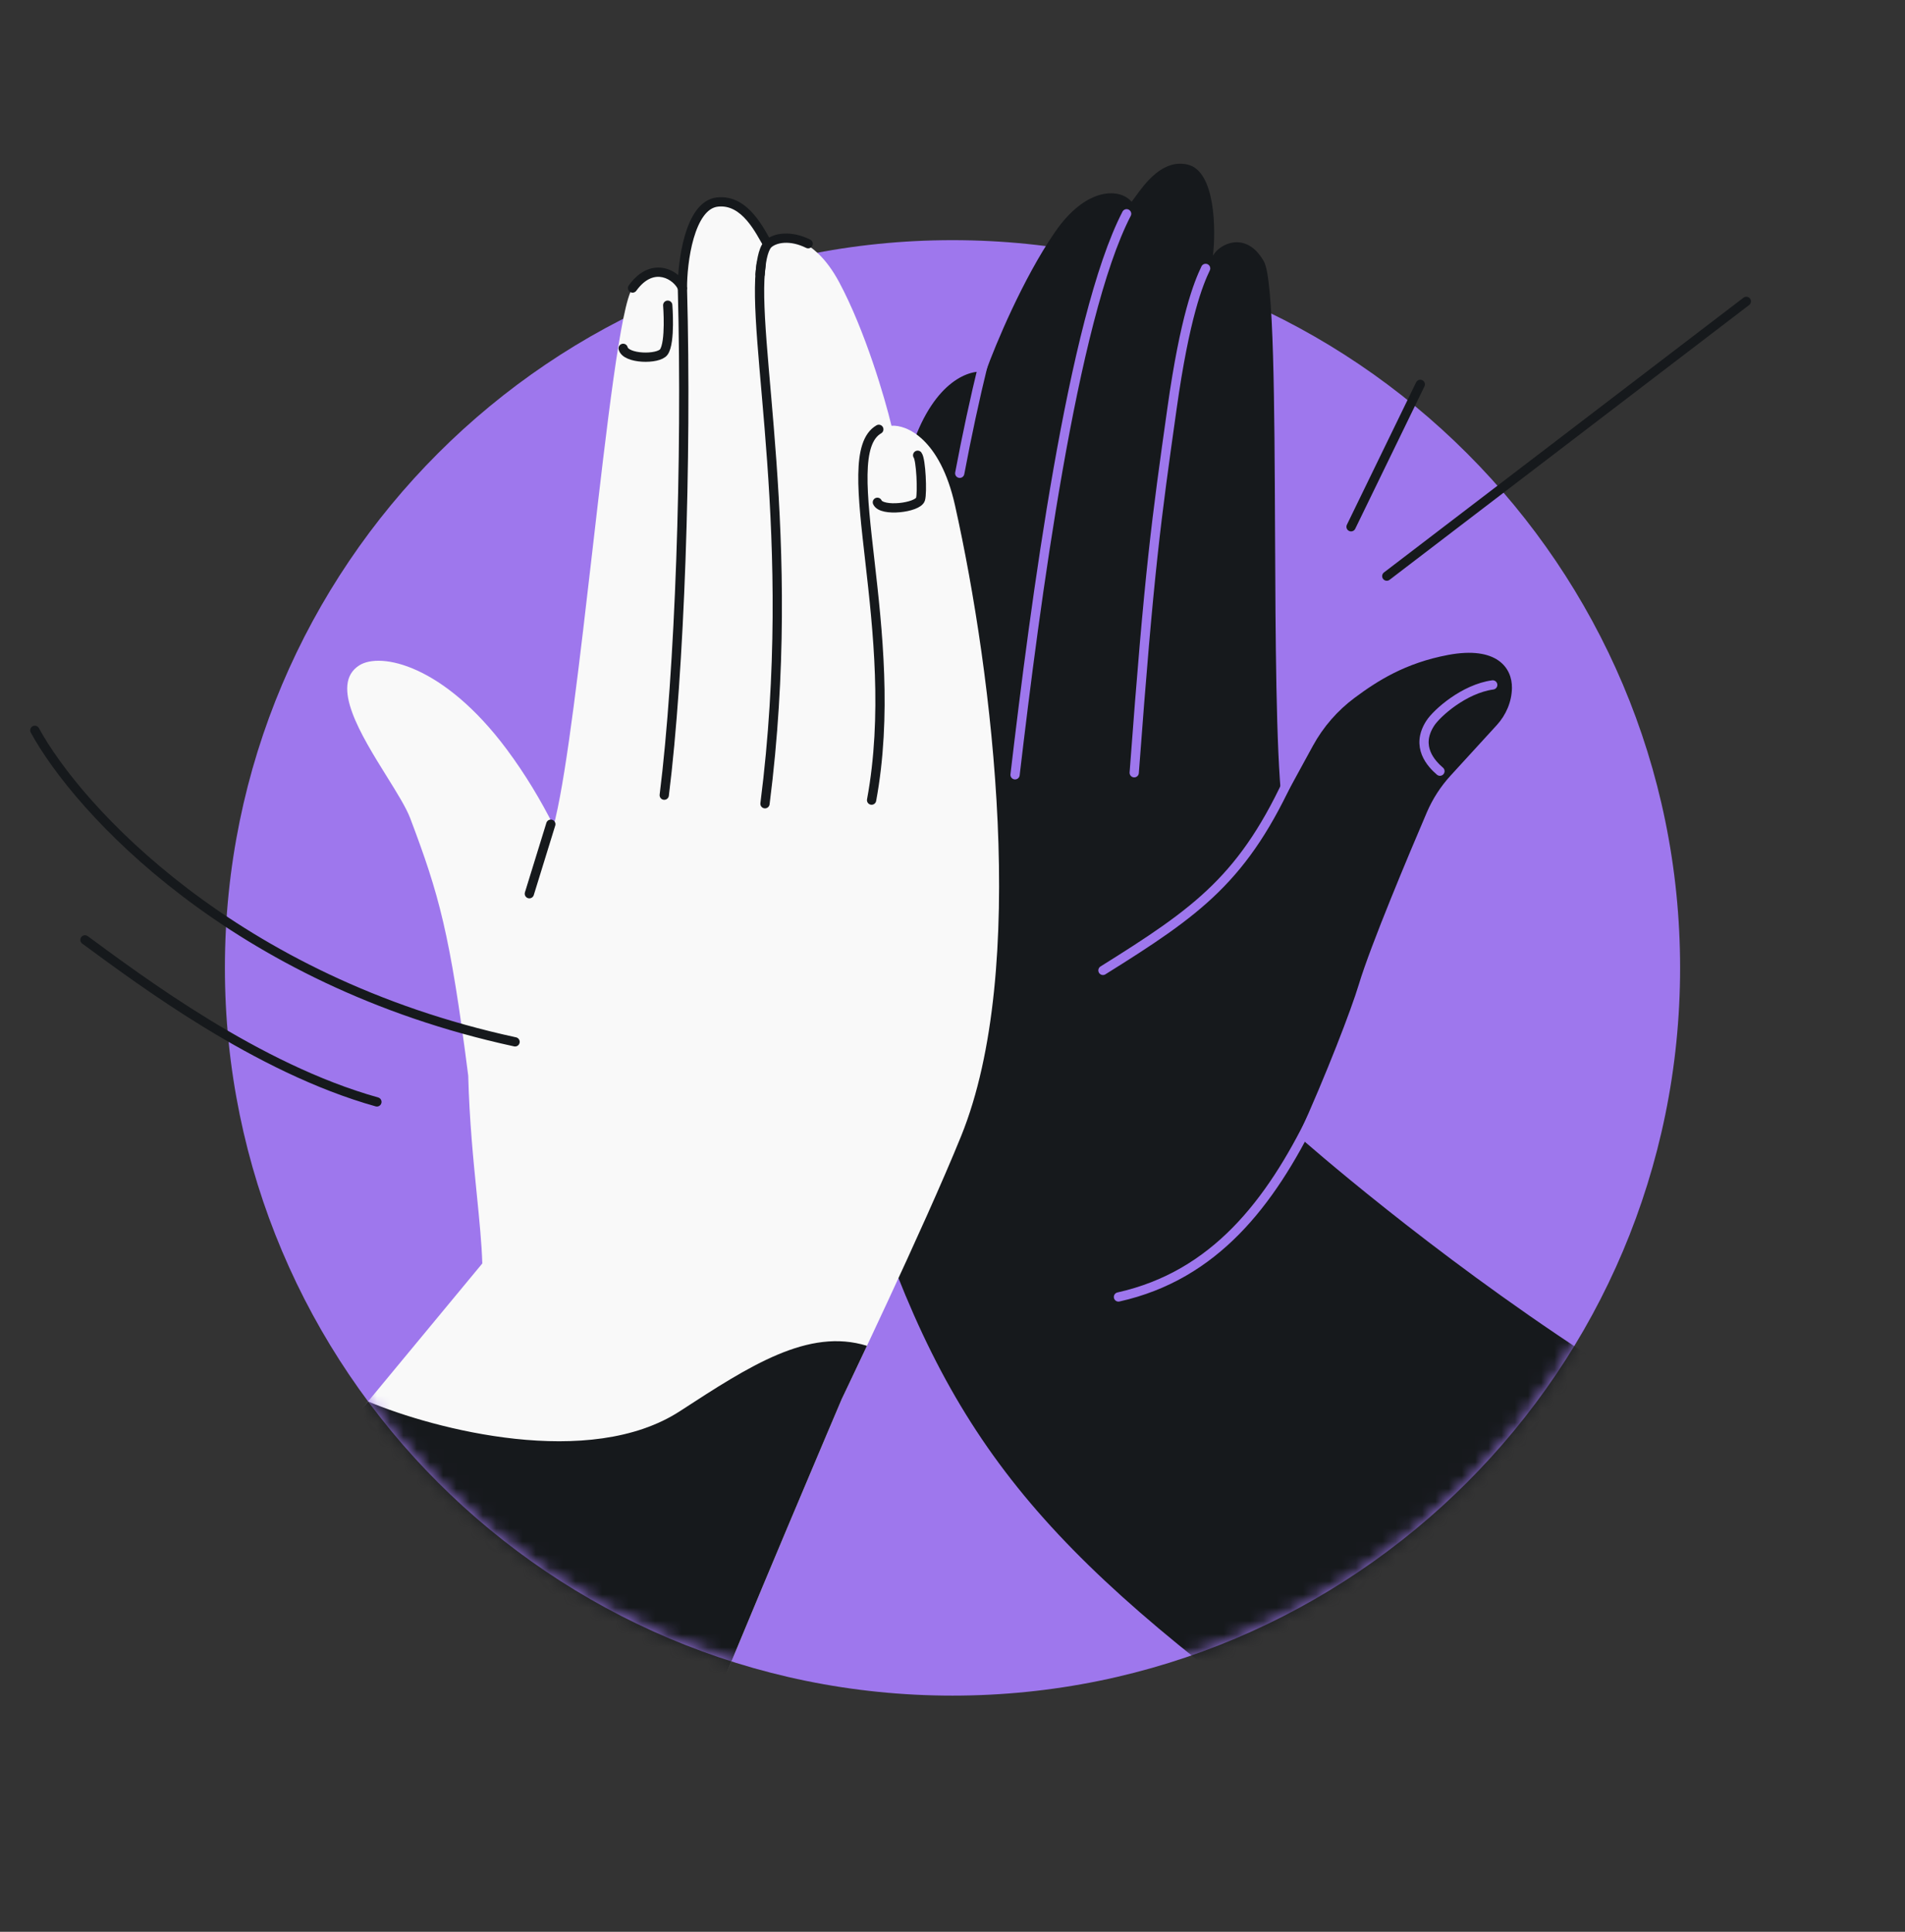
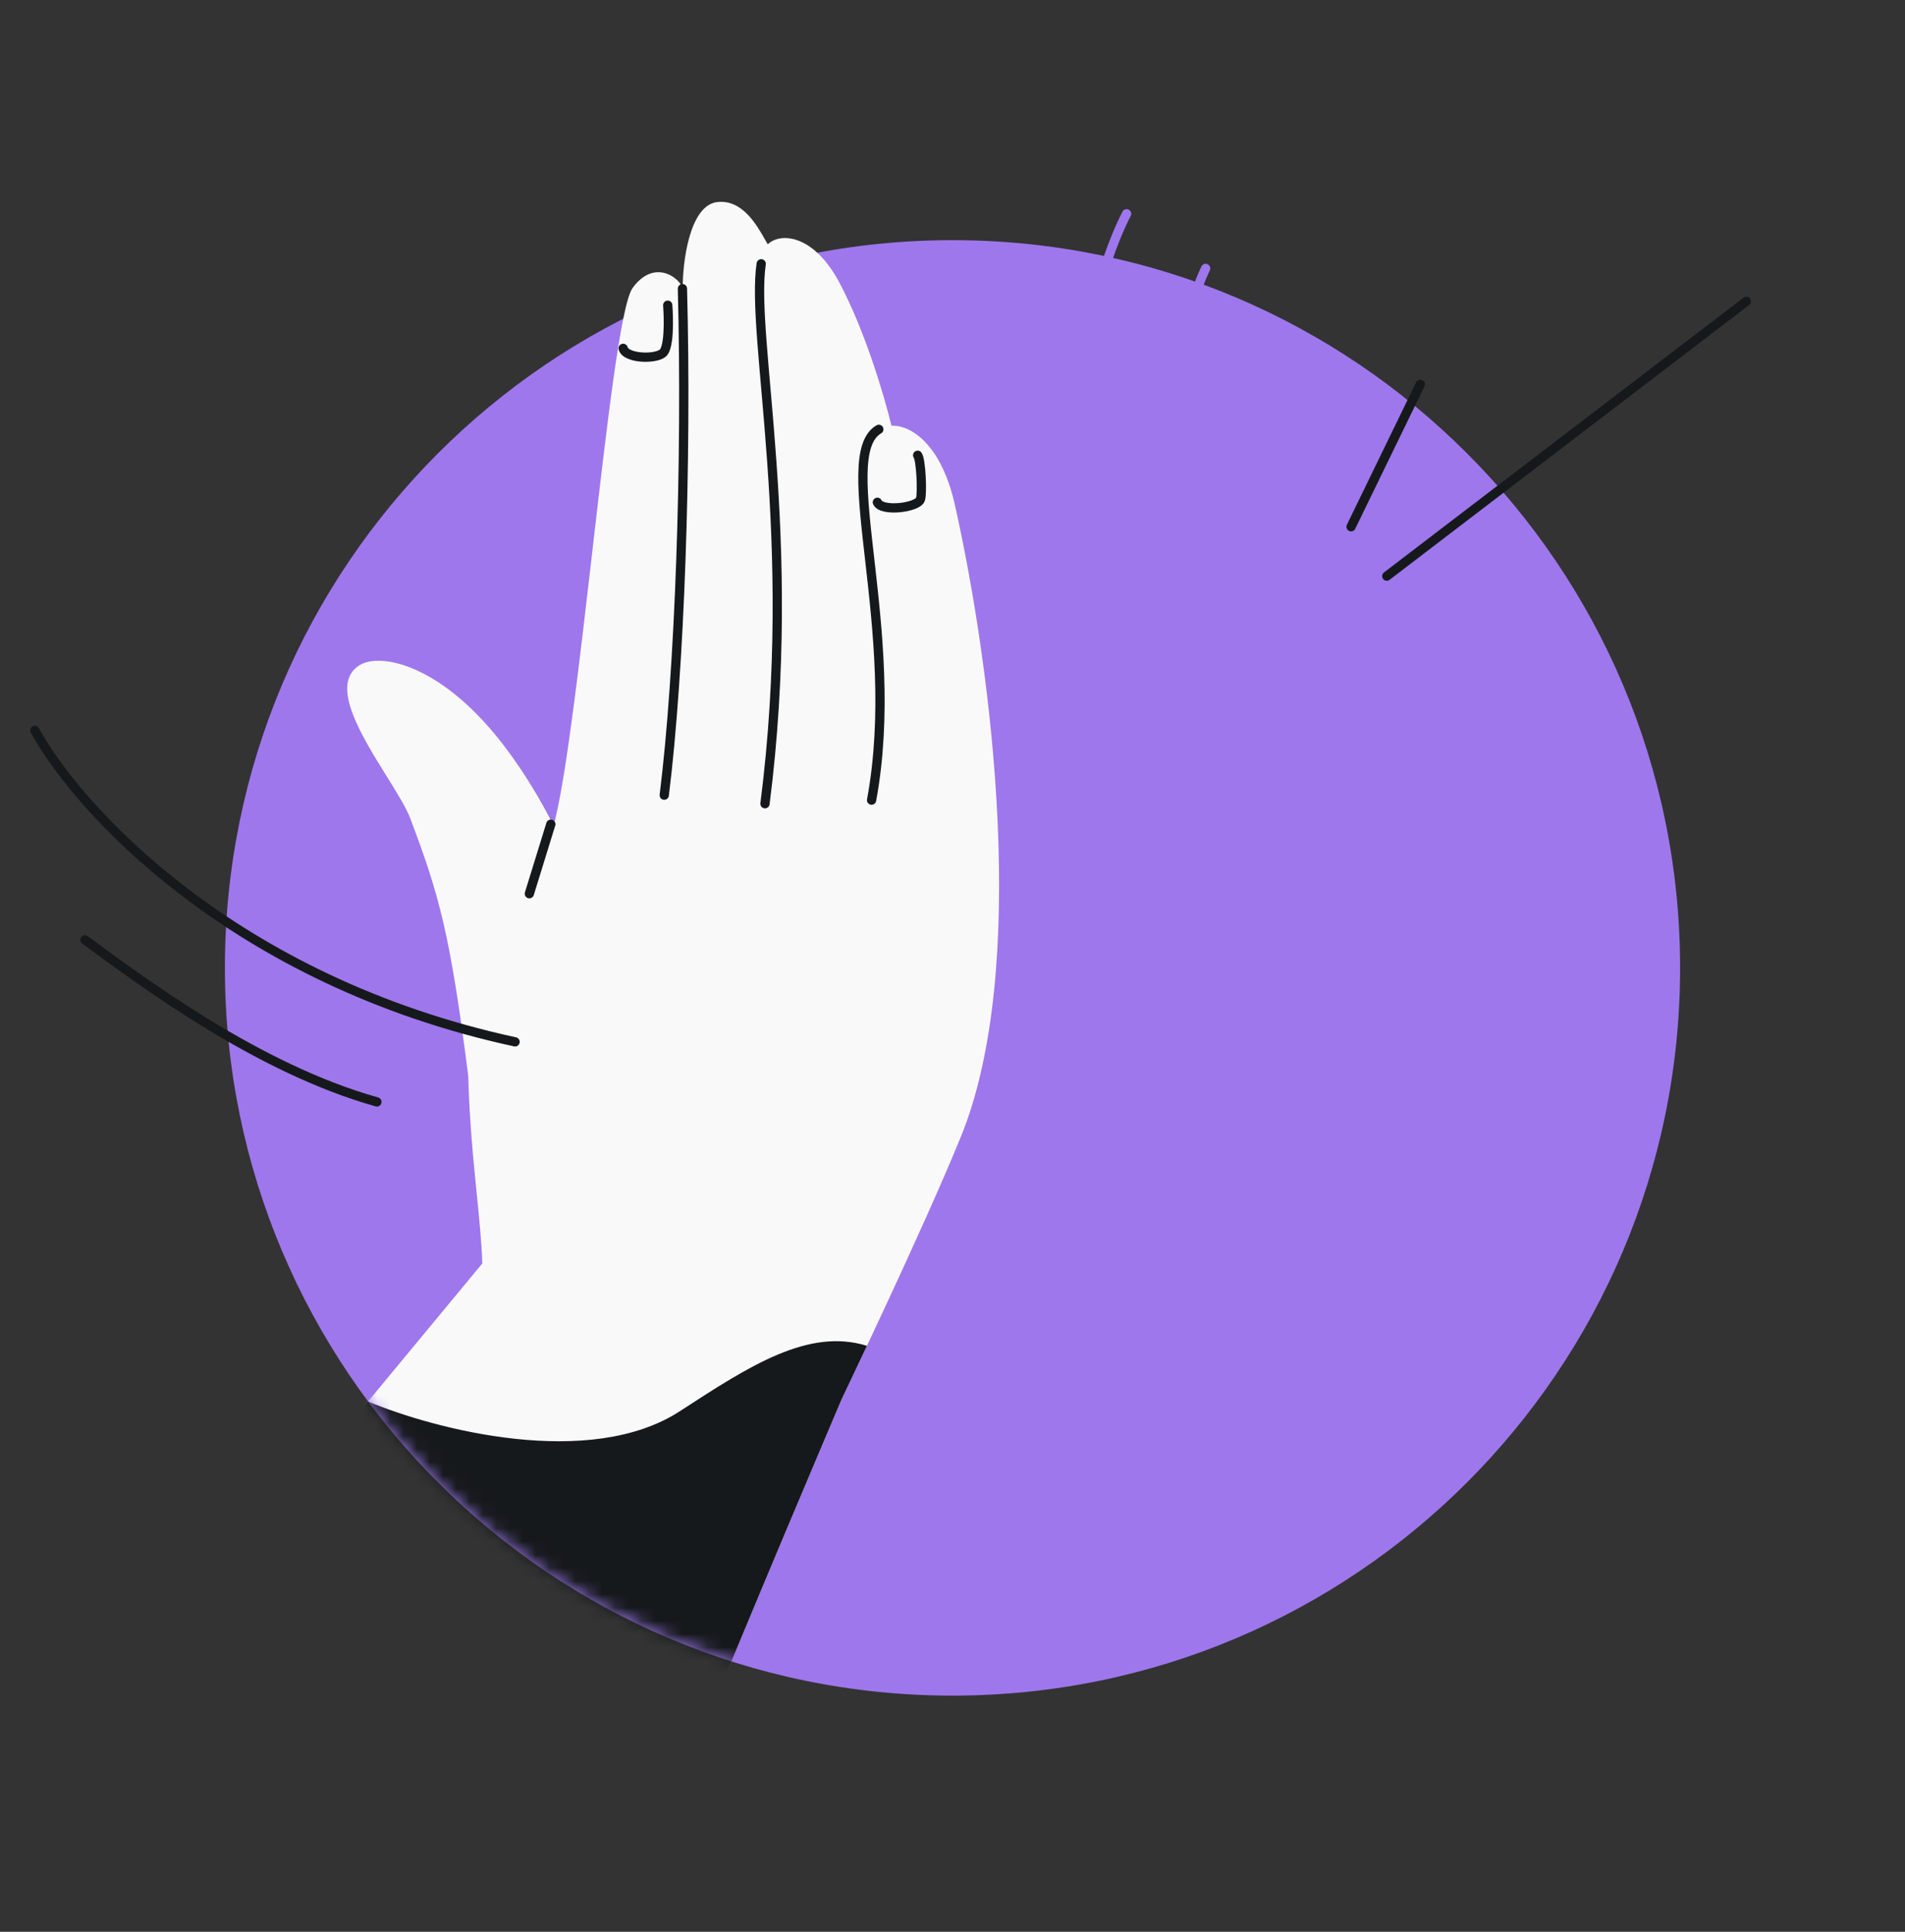
<svg xmlns="http://www.w3.org/2000/svg" width="144" height="146" viewBox="0 0 144 146" fill="none">
  <rect x="0" y="0" width="144" height="146" fill="#333333" stroke="none" />
  <path d="M72 128.151C102.376 128.151 127 103.526 127 73.15C127 42.775 102.376 18.151 72 18.151C41.624 18.151 17 42.775 17 73.15C17 103.526 41.624 128.151 72 128.151Z" fill="#9E77ED" />
  <mask id="mask0_1_6940" style="mask-type:alpha" maskUnits="userSpaceOnUse" x="17" y="7" width="110" height="122">
    <path fill-rule="evenodd" clip-rule="evenodd" d="M97 7.15H43V26.408C27.391 36.113 17 53.418 17 73.15C17 103.526 41.624 128.15 72 128.15C102.376 128.15 127 103.526 127 73.15C127 51.777 114.808 33.251 97 24.147V7.15Z" fill="#1EBFBF" />
  </mask>
  <g mask="url(#mask0_1_6940)">
-     <path fill-rule="evenodd" clip-rule="evenodd" d="M63.122 81.988C61.059 74.671 62.879 63.493 64.047 58.818C64.975 52.502 67.257 38.631 68.962 33.664C70.666 28.697 73.367 27.894 74.505 28.113C75.243 26.058 77.323 21.071 79.729 17.564C82.133 14.057 84.697 14.225 85.538 15.253C85.615 15.153 85.702 15.033 85.799 14.899C86.545 13.865 87.883 12.009 89.766 12.438C91.893 12.923 91.913 17.429 91.686 19.331C92.154 18.433 94.197 17.392 95.535 19.753C96.298 21.099 96.339 30.53 96.382 40.277C96.417 48.303 96.453 56.544 96.893 60.667L99.245 56.363C100.024 54.937 101.105 53.698 102.411 52.728C104.096 51.477 106.203 50.111 109.468 49.498C113.138 48.811 114.314 50.468 114.288 52.002C114.271 53.042 113.844 54.033 113.144 54.8L109.646 58.622C108.896 59.442 108.289 60.383 107.852 61.405C106.525 64.505 103.609 71.427 102.716 74.397C102.152 76.277 100.264 81.192 98.144 85.863C98.636 86.299 108.022 94.574 119.924 102.346C117.96 116.738 99.945 125.515 92.205 126.796C74.661 113.184 69.322 103.963 63.122 81.988Z" fill="#16191C" />
    <path d="M85.736 58.403C86.885 42.959 87.403 39.311 88.594 30.86C89.571 23.919 90.591 21.424 91.134 20.286M76.729 58.557C78.242 45.663 81.069 24.068 85.161 16.157M74.362 27.36C73.671 30.178 73.081 32.943 72.547 35.77" stroke="#9E77ED" stroke-width="0.7" stroke-linecap="round" stroke-linejoin="round" />
    <path d="M83.373 73.34C90.566 68.847 94.077 66.375 97.704 58.267" stroke="#9E77ED" stroke-width="0.7" stroke-linecap="round" stroke-linejoin="round" />
    <path d="M108.846 58.283C108.201 57.725 106.969 56.44 108.109 54.669C108.616 53.883 110.675 52.058 112.836 51.764" stroke="#9E77ED" stroke-width="0.7" stroke-linecap="round" stroke-linejoin="round" />
    <path d="M84.545 98.022C91.836 96.395 96.032 90.891 99.248 84.33" stroke="#9E77ED" stroke-width="0.7" stroke-linecap="round" stroke-linejoin="round" />
    <path fill-rule="evenodd" clip-rule="evenodd" d="M63.629 105.728C63.629 105.728 69.854 92.762 72.653 85.861C77.754 73.287 75.065 51.058 72.186 38.181C71.063 33.161 68.519 32.087 67.388 32.178C66.89 30.097 65.406 25.017 63.442 21.343C61.479 17.67 58.966 17.557 58.035 18.466C57.971 18.361 57.9 18.235 57.82 18.094C57.206 17.007 56.104 15.055 54.223 15.27C52.099 15.512 51.594 19.898 51.609 21.773C51.25 20.849 49.373 19.616 47.816 21.769C46.927 22.998 45.868 32.181 44.774 41.67C43.839 49.776 42.878 58.106 41.976 61.893C41.935 62.064 41.895 62.238 41.854 62.417C40.884 60.492 39.714 58.526 38.306 56.636C33.548 50.248 28.768 49.26 27.154 50.289C24.904 51.725 27.305 55.579 29.241 58.689C30.009 59.922 30.704 61.038 31.008 61.84C33.187 67.603 34.018 70.522 35.393 81.29C35.483 84.707 35.781 87.677 36.041 90.27C36.235 92.21 36.408 93.939 36.458 95.488L21.171 113.949C21.328 117.036 29.872 127.487 52.172 133.17C56.502 122.462 63.629 105.728 63.629 105.728Z" fill="#F9F9F9" />
-     <path d="M51.586 21.767L51.26 21.894C51.321 22.052 51.486 22.143 51.651 22.111C51.818 22.079 51.937 21.934 51.936 21.765L51.586 21.767ZM47.532 21.564C47.419 21.721 47.454 21.939 47.611 22.052C47.767 22.166 47.986 22.131 48.099 21.974L47.532 21.564ZM60.933 18.734C61.106 18.821 61.316 18.75 61.403 18.577C61.489 18.404 61.419 18.194 61.246 18.108L60.933 18.734ZM57.108 20.698C57.093 20.891 57.237 21.059 57.43 21.074C57.623 21.089 57.791 20.945 57.806 20.752L57.108 20.698ZM51.936 21.765C51.928 20.851 52.055 19.323 52.438 18.004C52.631 17.344 52.881 16.759 53.195 16.331C53.507 15.906 53.86 15.664 54.263 15.618L54.184 14.922C53.525 14.997 53.015 15.393 52.631 15.916C52.249 16.437 51.97 17.109 51.766 17.808C51.359 19.209 51.228 20.808 51.236 21.77L51.936 21.765ZM48.099 21.974C48.812 20.989 49.533 20.838 50.076 20.956C50.666 21.085 51.123 21.543 51.26 21.894L51.912 21.641C51.69 21.068 51.041 20.45 50.225 20.272C49.362 20.084 48.377 20.396 47.532 21.564L48.099 21.974ZM54.263 15.618C55.158 15.515 55.868 15.986 56.452 16.662C57.044 17.347 57.435 18.152 57.736 18.647L58.334 18.285C58.078 17.862 57.625 16.948 56.982 16.204C56.33 15.45 55.412 14.782 54.184 14.922L54.263 15.618ZM58.279 18.716C58.67 18.335 59.703 18.121 60.933 18.734L61.246 18.108C59.864 17.419 58.474 17.549 57.791 18.215L58.279 18.716ZM57.773 18.234C57.516 18.524 57.373 18.971 57.282 19.391C57.188 19.826 57.139 20.3 57.108 20.698L57.806 20.752C57.836 20.365 57.883 19.927 57.966 19.538C58.054 19.134 58.169 18.843 58.297 18.698L57.773 18.234Z" fill="#16191C" />
    <path d="M21.171 113.949C21.282 116.132 25.587 121.997 35.984 127.255C40.441 129.473 45.823 131.552 52.172 133.17C56.502 122.462 63.63 105.728 63.63 105.728C63.63 105.728 64.406 104.11 65.534 101.713C61.098 100.343 56.668 103.224 51.417 106.639C44.581 111.102 32.841 108.021 27.825 105.923L21.389 113.686L21.171 113.949Z" fill="#16191C" />
    <path d="M50.211 60.098C51.381 50.746 51.933 34.837 51.585 21.815M57.826 60.745C60.407 40.561 56.706 25.517 57.54 19.938M65.884 60.472C68.249 47.698 62.997 34.435 66.43 32.448M40.014 67.545L41.636 62.292" stroke="#16191C" stroke-width="0.7" stroke-linecap="round" stroke-linejoin="round" />
    <path d="M47.105 26.327C47.306 27.142 49.763 27.183 50.178 26.604C50.697 25.879 50.474 23.066 50.474 23.066" stroke="#16191C" stroke-width="0.7" stroke-linecap="round" />
    <path d="M66.321 37.962C66.639 38.702 69.38 38.375 69.58 37.729C69.73 37.244 69.62 34.732 69.366 34.407" stroke="#16191C" stroke-width="0.7" stroke-linecap="round" />
  </g>
  <path d="M2.632 55.195C5.861 61.123 17.642 74.133 38.934 78.741M6.423 71.033C10.585 74.081 19.419 80.744 28.49 83.28" stroke="#16191C" stroke-width="0.7" stroke-linecap="round" />
  <path d="M107.36 29.048L102.127 39.812M104.828 43.542L132.005 22.776" stroke="#16191C" stroke-width="0.7" stroke-linecap="round" />
</svg>